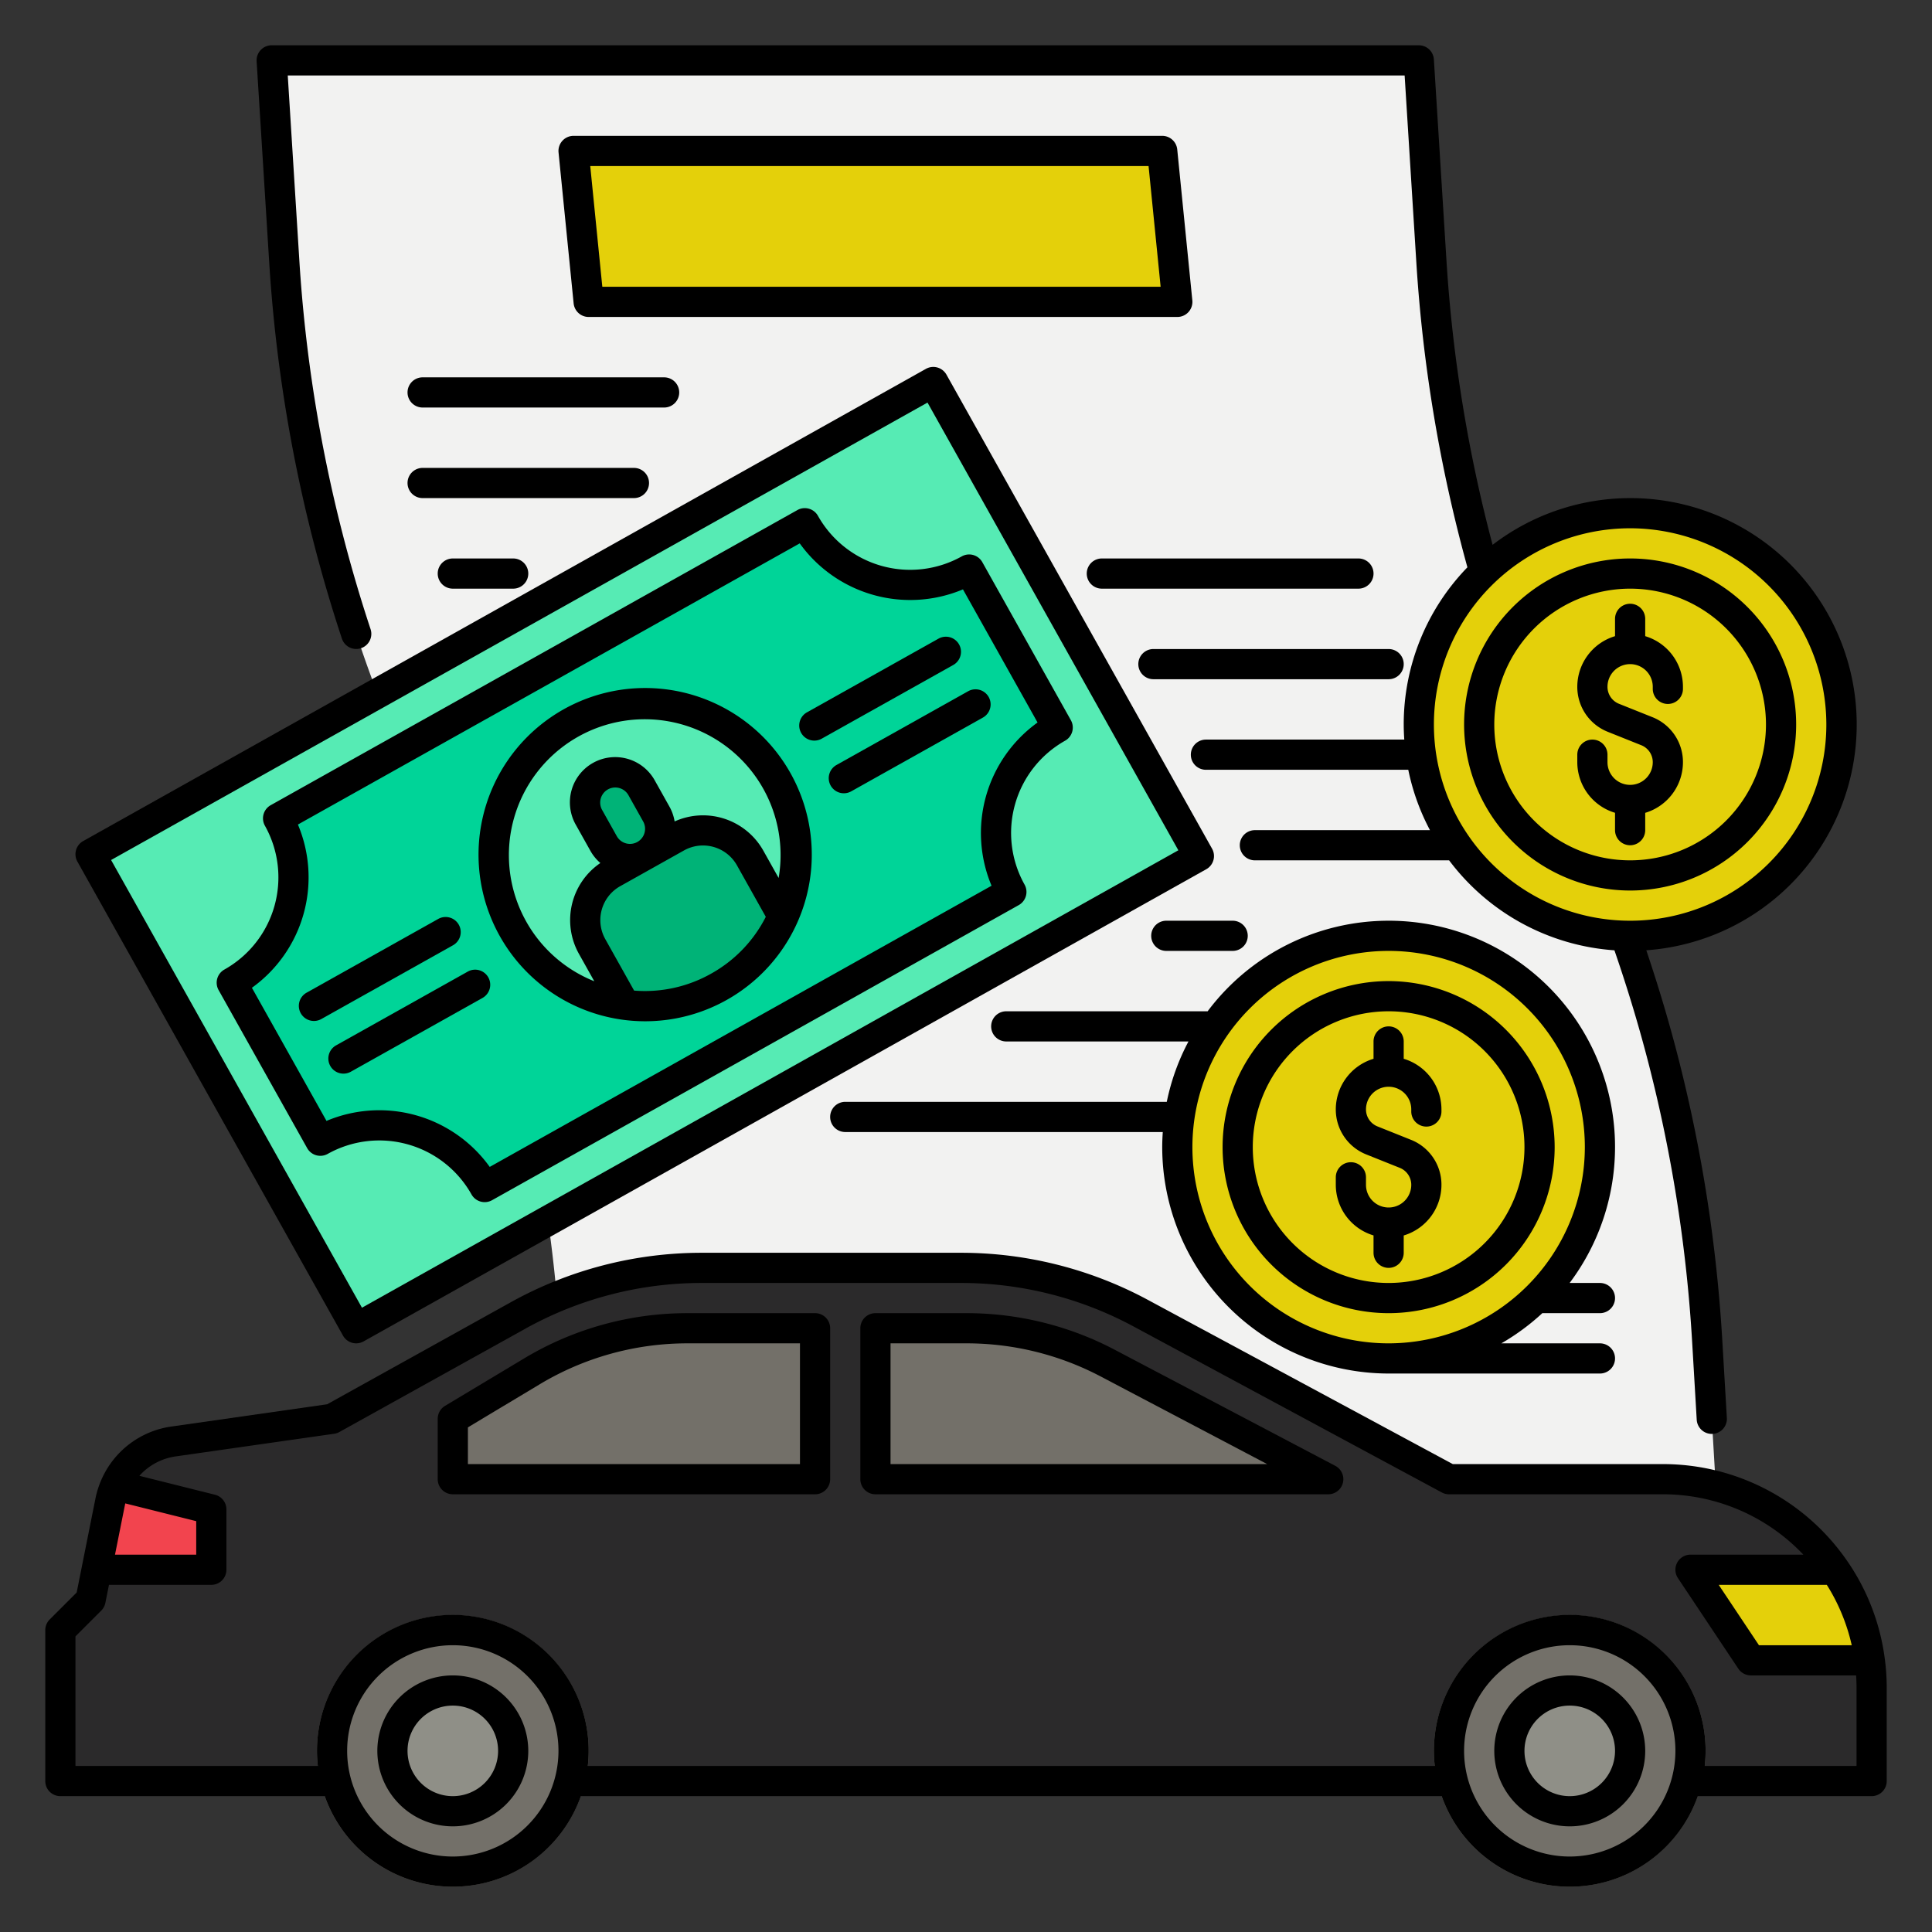
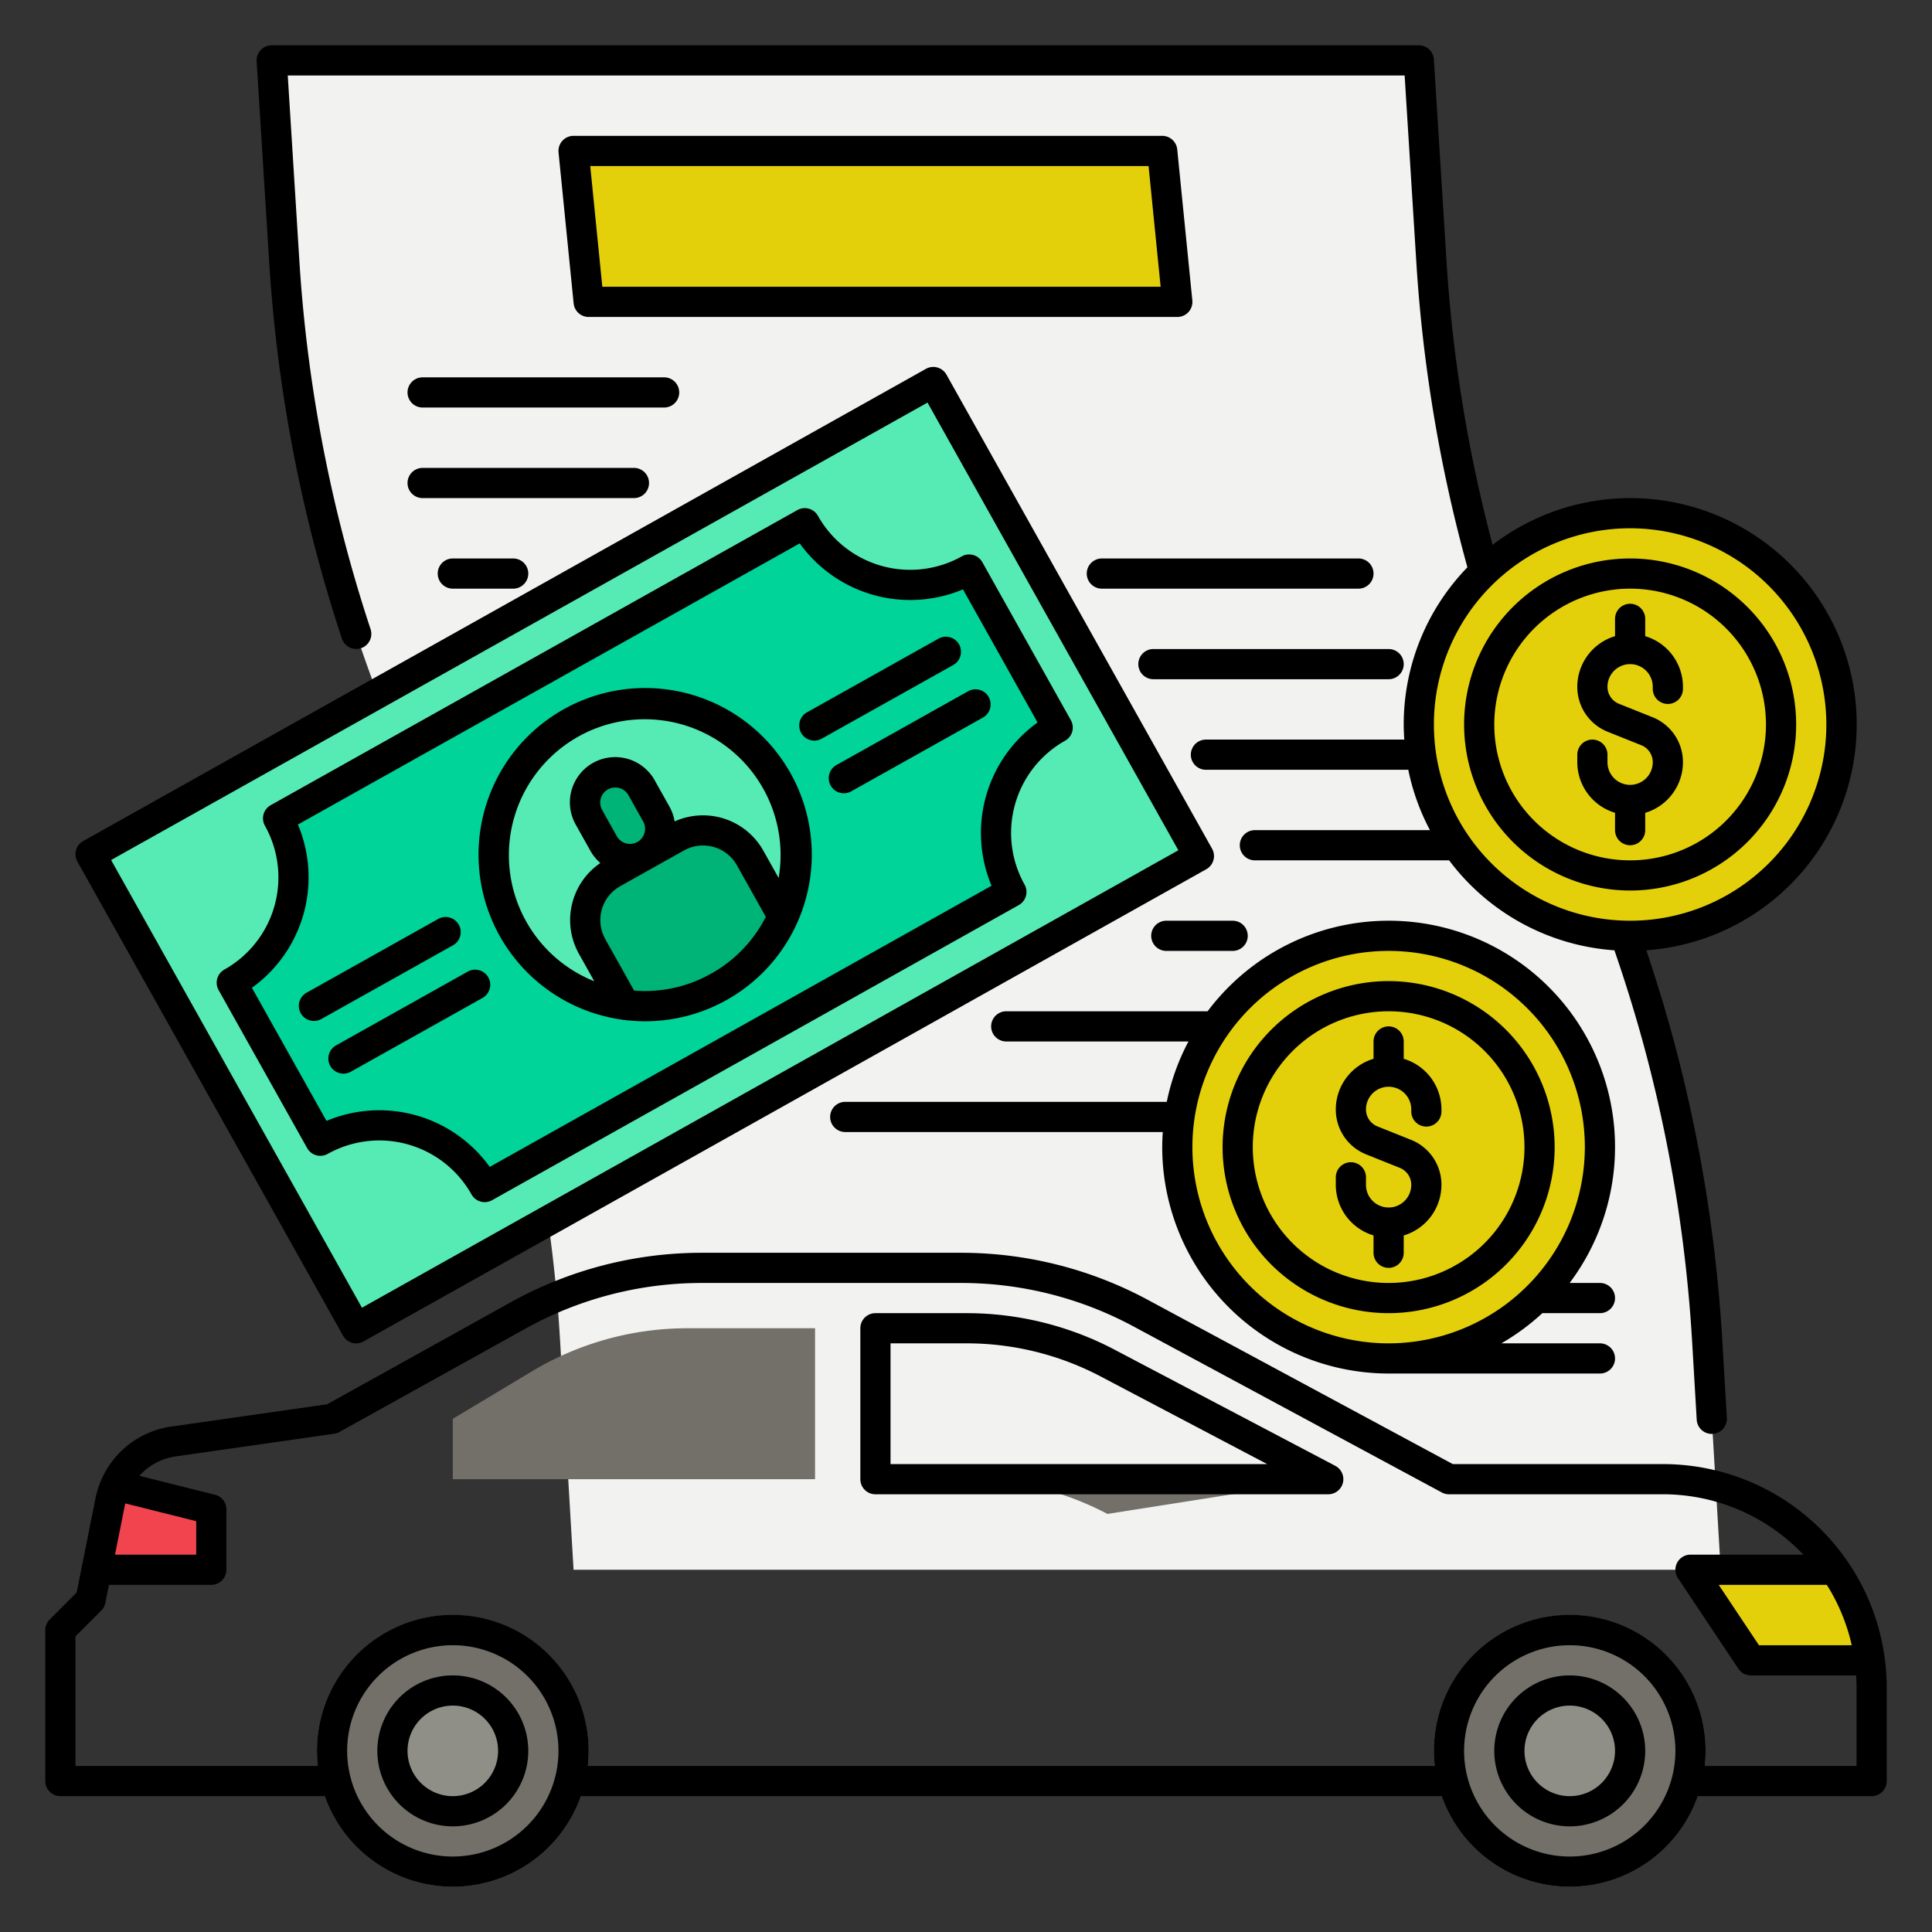
<svg xmlns="http://www.w3.org/2000/svg" height="300" version="1.1" viewBox="0 0 512 512" width="300">
  <rect x="0" y="0" width="512" height="512" fill="#333333" stroke="none" />
  <g height="100%" transform="matrix(1,0,0,1,0,0)" width="100%">
    <g data-name="filled outline" id="filled_outline">
      <path d="m456 416h-304l-3.565-60.6a391.563 391.563 0 0 0 -36.593-143.731 391.553 391.553 0 0 1 -36.507-142.3l-3.335-53.369h304l3.335 53.364a391.553 391.553 0 0 0 36.507 142.3 391.563 391.563 0 0 1 36.593 143.736z" data-original-color="#96bbffff" fill="#f2f2f1" fill-opacity="1" stroke="none" stroke-opacity="1" style="" />
      <path d="m312 80h-156l-4-40h156z" data-original-color="#5b83feff" fill="#e4d00a" fill-opacity="1" stroke="none" stroke-opacity="1" style="" />
-       <path d="m496 447.32v24.68h-480v-40l8-8 1.6-8 3.62-18.12a20.053 20.053 0 0 1 16.79-15.88l41.99-6 49.35-27.42a100.011 100.011 0 0 1 48.56-12.58h68.88a100.059 100.059 0 0 1 47.41 11.95l81.8 44.05h56.68a55.264 55.264 0 0 1 45.59 24c.91 1.31 1.76 2.67 2.55 4.06a55.291 55.291 0 0 1 6.69 19.94 53.894 53.894 0 0 1 .49 7.32z" data-original-color="#f6646cff" fill="#2b2a2b" fill-opacity="1" stroke="none" stroke-opacity="1" style="" />
      <path d="m120 500a36 36 0 1 1 36-36 36.04 36.04 0 0 1 -36 36z" data-original-color="#737069ff" fill="#737069" fill-opacity="1" stroke="none" stroke-opacity="1" style="" />
      <path d="m416 500a36 36 0 1 1 36-36 36.04 36.04 0 0 1 -36 36z" data-original-color="#737069ff" fill="#737069" fill-opacity="1" stroke="none" stroke-opacity="1" style="" />
      <circle cx="120" cy="464" data-original-color="#8f8f87ff" fill="#8f8f87" fill-opacity="1" r="16" stroke="none" stroke-opacity="1" style="" />
      <circle cx="416" cy="464" data-original-color="#8f8f87ff" fill="#8f8f87" fill-opacity="1" r="16" stroke="none" stroke-opacity="1" style="" />
      <path d="m495.51 440h-31.51l-16-24h38.27c.91 1.31 1.76 2.67 2.55 4.06a55.291 55.291 0 0 1 6.69 19.94z" data-original-color="#ffc682ff" fill="#e4d00a" fill-opacity="1" stroke="none" stroke-opacity="1" style="" />
      <path d="m182.159 352h33.841v40h-96v-16l21-12.6a80 80 0 0 1 41.159-11.4z" data-original-color="#737069ff" fill="#737069" fill-opacity="1" stroke="none" stroke-opacity="1" style="" />
-       <path d="m352 392h-120v-40h24.233a79.992 79.992 0 0 1 37.259 9.207z" data-original-color="#737069ff" fill="#737069" fill-opacity="1" stroke="none" stroke-opacity="1" style="" />
+       <path d="m352 392h-120h24.233a79.992 79.992 0 0 1 37.259 9.207z" data-original-color="#737069ff" fill="#737069" fill-opacity="1" stroke="none" stroke-opacity="1" style="" />
      <path d="m56 400v16h-30.4l3.62-18.12a20.184 20.184 0 0 1 1.36-4.24z" data-original-color="#f2444eff" fill="#f2444e" fill-opacity="1" stroke="none" stroke-opacity="1" style="" />
      <path d="m24 226.375 70.388 125.625 223.333-125.134-70.388-125.625z" data-original-color="#56ebb4ff" fill="#56ebb4" fill-opacity="1" stroke="none" stroke-opacity="1" style="" />
      <path d="m213.279 138.662-139.579 78.209a32 32 0 0 1 -12.275 43.558l23.459 41.871a32 32 0 0 1 43.558 12.275l139.583-78.205a32 32 0 0 1 12.275-43.558l-23.463-41.875a32 32 0 0 1 -43.558-12.275z" data-original-color="#00d498ff" fill="#00d498" fill-opacity="1" stroke="none" stroke-opacity="1" style="" />
      <path d="m209.47 237.08a38.644 38.644 0 0 1 -2.25 6.2 39.921 39.921 0 1 1 2.25-6.2z" data-original-color="#56ebb4ff" fill="#56ebb4" fill-opacity="1" stroke="none" stroke-opacity="1" style="" />
      <rect data-original-color="#00b377ff" fill="#00b377" fill-opacity="1" height="24" rx="8" stroke="none" stroke-opacity="1" style="" transform="matrix(.872 -.489 .489 .872 -84.602 108.233)" width="16" x="156.995" y="204.152" />
      <path d="m207.22 243.28a39.978 39.978 0 0 1 -42.28 22.9l-8.02-15.34a14.308 14.308 0 0 1 5.49-19.48l16.9-9.48a14.316 14.316 0 0 1 19.48 5.49z" data-original-color="#00b377ff" fill="#00b377" fill-opacity="1" stroke="none" stroke-opacity="1" style="" />
      <circle cx="432" cy="192" data-original-color="#ffc682ff" fill="#e4d00a" fill-opacity="1" r="56" stroke="none" stroke-opacity="1" style="" />
      <circle cx="432" cy="192" data-original-color="#ffa54fff" fill="#e4d00a" fill-opacity="1" r="40" stroke="none" stroke-opacity="1" style="" />
      <circle cx="368" cy="304" data-original-color="#ffc682ff" fill="#e4d00a" fill-opacity="1" r="56" stroke="none" stroke-opacity="1" style="" />
      <circle cx="368" cy="304" data-original-color="#ffa54fff" fill="#e4d00a" fill-opacity="1" r="40" stroke="none" stroke-opacity="1" style="" />
      <path d="m120 444a20 20 0 1 0 20 20 20.023 20.023 0 0 0 -20-20zm0 32a12 12 0 1 1 12-12 12.013 12.013 0 0 1 -12 12z" data-original-color="#000000ff" fill="#000000" fill-opacity="1" stroke="none" stroke-opacity="1" style="" />
      <path d="m416 444a20 20 0 1 0 20 20 20.023 20.023 0 0 0 -20-20zm0 32a12 12 0 1 1 12-12 12.013 12.013 0 0 1 -12 12z" data-original-color="#000000ff" fill="#000000" fill-opacity="1" stroke="none" stroke-opacity="1" style="" />
      <path d="m499.475 439.474a59.02 59.02 0 0 0 -7.177-21.391c-.864-1.52-1.787-2.989-2.731-4.347a59.264 59.264 0 0 0 -48.887-25.736h-55.671l-80.909-43.572a104.389 104.389 0 0 0 -49.31-12.428h-68.88a104.247 104.247 0 0 0 -50.5 13.083l-48.71 27.062-41.262 5.9a23.88 23.88 0 0 0 -18.512 13.965 24.248 24.248 0 0 0 -1.626 5.09l-4.982 24.932-7.143 7.143a4 4 0 0 0 -1.175 2.825v40a4 4 0 0 0 4 4h70.064a35.993 35.993 0 0 0 67.872 0h228.128a35.993 35.993 0 0 0 67.872 0h46.064a4 4 0 0 0 4-4v-24.68a58.193 58.193 0 0 0 -.525-7.846zm-8.745-3.474h-24.589l-10.667-16h28.645q.627.991 1.219 2.029a51.13 51.13 0 0 1 5.392 13.971zm-457.524-37.58 18.794 4.703v8.877h-21.523l2.663-13.326c.017-.086.047-.168.066-.254zm86.794 93.58a28 28 0 1 1 28-28 28.032 28.032 0 0 1 -28 28zm296 0a28 28 0 1 1 28-28 28.032 28.032 0 0 1 -28 28zm76-24h-40.228a36 36 0 1 0 -71.544 0h-224.456a36 36 0 1 0 -71.544 0h-64.228v-34.343l6.828-6.828a3.992 3.992 0 0 0 1.094-2.045l.956-4.784h27.122a4 4 0 0 0 4-4v-16a4 4 0 0 0 -3.029-3.88l-20.041-5.014a15.937 15.937 0 0 1 9.645-5.146l41.99-6a3.992 3.992 0 0 0 1.377-.463l49.35-27.42a96.223 96.223 0 0 1 46.618-12.077h68.88a96.37 96.37 0 0 1 45.51 11.472l81.8 44.05a4 4 0 0 0 1.9.478h56.68a51.263 51.263 0 0 1 37.227 16h-29.907a4 4 0 0 0 -3.328 6.219l16 24a4 4 0 0 0 3.328 1.781h27.892c.07 1.1.108 2.206.108 3.32z" data-original-color="#000000ff" fill="#000000" fill-opacity="1" stroke="none" stroke-opacity="1" style="" />
-       <path d="m216 348h-33.841a84.021 84.021 0 0 0 -43.218 11.97l-21 12.6a4 4 0 0 0 -1.941 3.43v16a4 4 0 0 0 4 4h96a4 4 0 0 0 4-4v-40a4 4 0 0 0 -4-4zm-4 40h-88v-9.735l19.057-11.434a76.013 76.013 0 0 1 39.102-10.831h29.841z" data-original-color="#000000ff" fill="#000000" fill-opacity="1" stroke="none" stroke-opacity="1" style="" />
      <path d="m353.863 388.46-58.508-30.793a84.318 84.318 0 0 0 -39.123-9.667h-24.232a4 4 0 0 0 -4 4v40a4 4 0 0 0 4 4h120a4 4 0 0 0 1.863-7.54zm-117.863-.46v-32h20.232a76.281 76.281 0 0 1 35.4 8.746l44.18 23.254z" data-original-color="#000000ff" fill="#000000" fill-opacity="1" stroke="none" stroke-opacity="1" style="" />
      <path d="m82.985 143.232c2.234 8.73 4.8 17.487 7.629 26.026a4 4 0 0 0 7.594-2.516c-2.77-8.364-5.284-16.941-7.474-25.5a387.784 387.784 0 0 1 -11.4-72.135l-3.076-49.107h295.984l3.106 49.609a396.617 396.617 0 0 0 13.531 80.734 59.779 59.779 0 0 0 -16.879 41.657c0 1.345.061 2.676.148 4h-52.565a4 4 0 0 0 0 8h53.625a59.511 59.511 0 0 0 5.749 16h-46.4a4 4 0 0 0 0 8h51.443.03a59.971 59.971 0 0 0 43.808 23.842c3.532 10.231 6.665 20.617 9.286 30.929a387.777 387.777 0 0 1 11.313 72.857l1.211 20.61a4 4 0 0 0 3.99 3.765c.079 0 .159 0 .238-.007a4 4 0 0 0 3.759-4.228l-1.212-20.609a395.821 395.821 0 0 0 -11.546-74.362c-2.454-9.651-5.352-19.365-8.591-28.964a59.99 59.99 0 1 0 -40.734-107.445 388.534 388.534 0 0 1 -12.22-75.275l-3.34-53.36a4 4 0 0 0 -3.992-3.753h-304a4 4 0 0 0 -3.992 4.25l3.34 53.359a395.626 395.626 0 0 0 11.637 73.623zm401.015 48.768a52 52 0 1 1 -52-52 52.059 52.059 0 0 1 52 52z" data-original-color="#000000ff" fill="#000000" fill-opacity="1" stroke="none" stroke-opacity="1" style="" />
      <path d="m180 104a4 4 0 0 0 -4-4h-64a4 4 0 0 0 0 8h64a4 4 0 0 0 4-4z" data-original-color="#000000ff" fill="#000000" fill-opacity="1" stroke="none" stroke-opacity="1" style="" />
      <path d="m172 128a4 4 0 0 0 -4-4h-56a4 4 0 0 0 0 8h56a4 4 0 0 0 4-4z" data-original-color="#000000ff" fill="#000000" fill-opacity="1" stroke="none" stroke-opacity="1" style="" />
      <path d="m120 148a4 4 0 0 0 0 8h16a4 4 0 0 0 0-8z" data-original-color="#000000ff" fill="#000000" fill-opacity="1" stroke="none" stroke-opacity="1" style="" />
      <path d="m292 156h68a4 4 0 0 0 0-8h-68a4 4 0 0 0 0 8z" data-original-color="#000000ff" fill="#000000" fill-opacity="1" stroke="none" stroke-opacity="1" style="" />
      <path d="m305.667 180h62.333a4 4 0 0 0 0-8h-62.333a4 4 0 0 0 0 8z" data-original-color="#000000ff" fill="#000000" fill-opacity="1" stroke="none" stroke-opacity="1" style="" />
      <path d="m326.667 252a4 4 0 0 0 0-8h-17.584a4 4 0 0 0 0 8z" data-original-color="#000000ff" fill="#000000" fill-opacity="1" stroke="none" stroke-opacity="1" style="" />
      <path d="m314.966 82.684a4 4 0 0 0 1.014-3.084l-4-40a4 4 0 0 0 -3.98-3.6h-156a4 4 0 0 0 -3.98 4.4l4 40a4 4 0 0 0 3.98 3.6h156a4 4 0 0 0 2.966-1.316zm-155.346-6.684-3.2-32h147.96l3.2 32z" data-original-color="#000000ff" fill="#000000" fill-opacity="1" stroke="none" stroke-opacity="1" style="" />
      <path d="m90.9 353.955a4 4 0 0 0 5.445 1.535l223.331-125.135a4 4 0 0 0 1.534-5.444l-70.388-125.625a4 4 0 0 0 -5.444-1.535l-223.333 125.135a4 4 0 0 0 -1.534 5.445zm154.9-247.269 66.477 118.646-216.355 121.223-66.478-118.645z" data-original-color="#000000ff" fill="#000000" fill-opacity="1" stroke="none" stroke-opacity="1" style="" />
      <path d="m158.494 268.846a44.239 44.239 0 0 0 12.442 1.8 44.157 44.157 0 1 0 -12.442-1.8zm29.963-10.819a35.711 35.711 0 0 1 -20.409 4.492l-7.641-13.639a10.312 10.312 0 0 1 3.955-14.033l16.907-9.473a10.323 10.323 0 0 1 14.035 3.954l7.641 13.638a35.706 35.706 0 0 1 -14.488 15.061zm-17.657-37.3a4 4 0 0 1 -7.34.87l-3.91-6.98a4 4 0 0 1 6.979-3.91l3.91 6.98a3.969 3.969 0 0 1 .361 3.04zm-34.591-3.871a36 36 0 0 1 70.139 15.819l-4.066-7.258a18.331 18.331 0 0 0 -23.5-7.728 11.987 11.987 0 0 0 -1.364-3.913l-3.91-6.98a12 12 0 1 0 -20.937 11.732l3.909 6.979a12 12 0 0 0 2.624 3.2 18.3 18.3 0 0 0 -5.675 24.08l4.066 7.258a36 36 0 0 1 -21.286-43.193z" data-original-color="#000000ff" fill="#000000" fill-opacity="1" stroke="none" stroke-opacity="1" style="" />
      <path d="m124.953 316.534a4 4 0 0 0 5.444 1.535l139.582-78.209a4 4 0 0 0 1.535-5.445 28.032 28.032 0 0 1 10.741-38.115 4 4 0 0 0 1.534-5.445l-23.463-41.875a4 4 0 0 0 -5.444-1.535 28.031 28.031 0 0 1 -38.114-10.74 4 4 0 0 0 -5.445-1.535l-139.583 78.211a4 4 0 0 0 -1.534 5.445 28 28 0 0 1 -10.74 38.113 4 4 0 0 0 -1.534 5.445l23.468 41.875a4 4 0 0 0 5.444 1.535 28.032 28.032 0 0 1 38.109 10.74zm-38.427-19.482-19.767-35.279a36.026 36.026 0 0 0 12.191-43.261l132.987-74.512a36.07 36.07 0 0 0 43.257 12.19l19.769 35.281a36.074 36.074 0 0 0 -12.191 43.258l-132.988 74.513a36.038 36.038 0 0 0 -43.258-12.19z" data-original-color="#000000ff" fill="#000000" fill-opacity="1" stroke="none" stroke-opacity="1" style="" />
      <path d="m121.585 245.06a4 4 0 0 0 -5.444-1.535l-34.9 19.552a4 4 0 0 0 3.91 6.98l34.9-19.553a4 4 0 0 0 1.534-5.444z" data-original-color="#000000ff" fill="#000000" fill-opacity="1" stroke="none" stroke-opacity="1" style="" />
      <path d="m129.406 259.018a4 4 0 0 0 -5.444-1.535l-34.9 19.552a4 4 0 0 0 3.911 6.98l34.9-19.553a4 4 0 0 0 1.533-5.444z" data-original-color="#000000ff" fill="#000000" fill-opacity="1" stroke="none" stroke-opacity="1" style="" />
      <path d="m215.808 196.269a3.984 3.984 0 0 0 1.951-.511l34.9-19.552a4 4 0 0 0 -3.91-6.979l-34.9 19.552a4 4 0 0 0 1.959 7.49z" data-original-color="#000000ff" fill="#000000" fill-opacity="1" stroke="none" stroke-opacity="1" style="" />
      <path d="m220.136 208.182a4 4 0 0 0 5.444 1.534l34.9-19.552a4 4 0 1 0 -3.911-6.979l-34.9 19.552a4 4 0 0 0 -1.533 5.445z" data-original-color="#000000ff" fill="#000000" fill-opacity="1" stroke="none" stroke-opacity="1" style="" />
      <path d="m432 236a44 44 0 1 0 -44-44 44.049 44.049 0 0 0 44 44zm0-80a36 36 0 1 1 -36 36 36.04 36.04 0 0 1 36-36z" data-original-color="#000000ff" fill="#000000" fill-opacity="1" stroke="none" stroke-opacity="1" style="" />
      <path d="m432 208a6.007 6.007 0 0 1 -6-6v-2a4 4 0 0 0 -4-4 4 4 0 0 0 -4 4v2a14.02 14.02 0 0 0 10 13.4v4.6a4 4 0 0 0 8 0v-4.589a14.02 14.02 0 0 0 10-13.411 12.8 12.8 0 0 0 -8.086-11.942l-8.857-3.543a4.84 4.84 0 0 1 -3.057-4.515 6 6 0 0 1 12 0v.557a4 4 0 1 0 8 0v-.557a14.02 14.02 0 0 0 -10-13.41v-4.59a4 4 0 0 0 -8 0v4.59a14.02 14.02 0 0 0 -10 13.41 12.8 12.8 0 0 0 8.086 11.942l8.857 3.543a4.84 4.84 0 0 1 3.057 4.515 6.006 6.006 0 0 1 -6 6z" data-original-color="#000000ff" fill="#000000" fill-opacity="1" stroke="none" stroke-opacity="1" style="" />
      <path d="m368 260a44 44 0 1 0 44 44 44.049 44.049 0 0 0 -44-44zm0 80a36 36 0 1 1 36-36 36.04 36.04 0 0 1 -36 36z" data-original-color="#000000ff" fill="#000000" fill-opacity="1" stroke="none" stroke-opacity="1" style="" />
      <path d="m368 244a59.943 59.943 0 0 0 -47.967 24h-53.366a4 4 0 1 0 0 8h48.29a59.511 59.511 0 0 0 -5.749 16h-85.208a4 4 0 0 0 0 8h84.148c-.087 1.324-.148 2.655-.148 4a60.068 60.068 0 0 0 60 60h56a4 4 0 0 0 0-8h-26.125a60.369 60.369 0 0 0 10.874-8.013c.043 0 .083.013.126.013h15.125a4 4 0 0 0 0-8h-8.033a59.967 59.967 0 0 0 -47.967-96zm0 112a52 52 0 1 1 52-52 52.059 52.059 0 0 1 -52 52z" data-original-color="#000000ff" fill="#000000" fill-opacity="1" stroke="none" stroke-opacity="1" style="" />
      <path d="m372 280.59v-4.59a4 4 0 0 0 -8 0v4.59a14.02 14.02 0 0 0 -10 13.41 12.8 12.8 0 0 0 8.086 11.942l8.857 3.543a4.84 4.84 0 0 1 3.057 4.515 6 6 0 0 1 -12 0v-2a4 4 0 0 0 -4-4 4 4 0 0 0 -4 4v2a14.02 14.02 0 0 0 10 13.4v4.6a4 4 0 0 0 8 0v-4.589a14.02 14.02 0 0 0 10-13.411 12.8 12.8 0 0 0 -8.086-11.942l-8.857-3.543a4.84 4.84 0 0 1 -3.057-4.515 6 6 0 0 1 12 0v.557a4 4 0 0 0 8 0v-.557a14.02 14.02 0 0 0 -10-13.41z" data-original-color="#000000ff" fill="#000000" fill-opacity="1" stroke="none" stroke-opacity="1" style="" />
    </g>
  </g>
</svg>